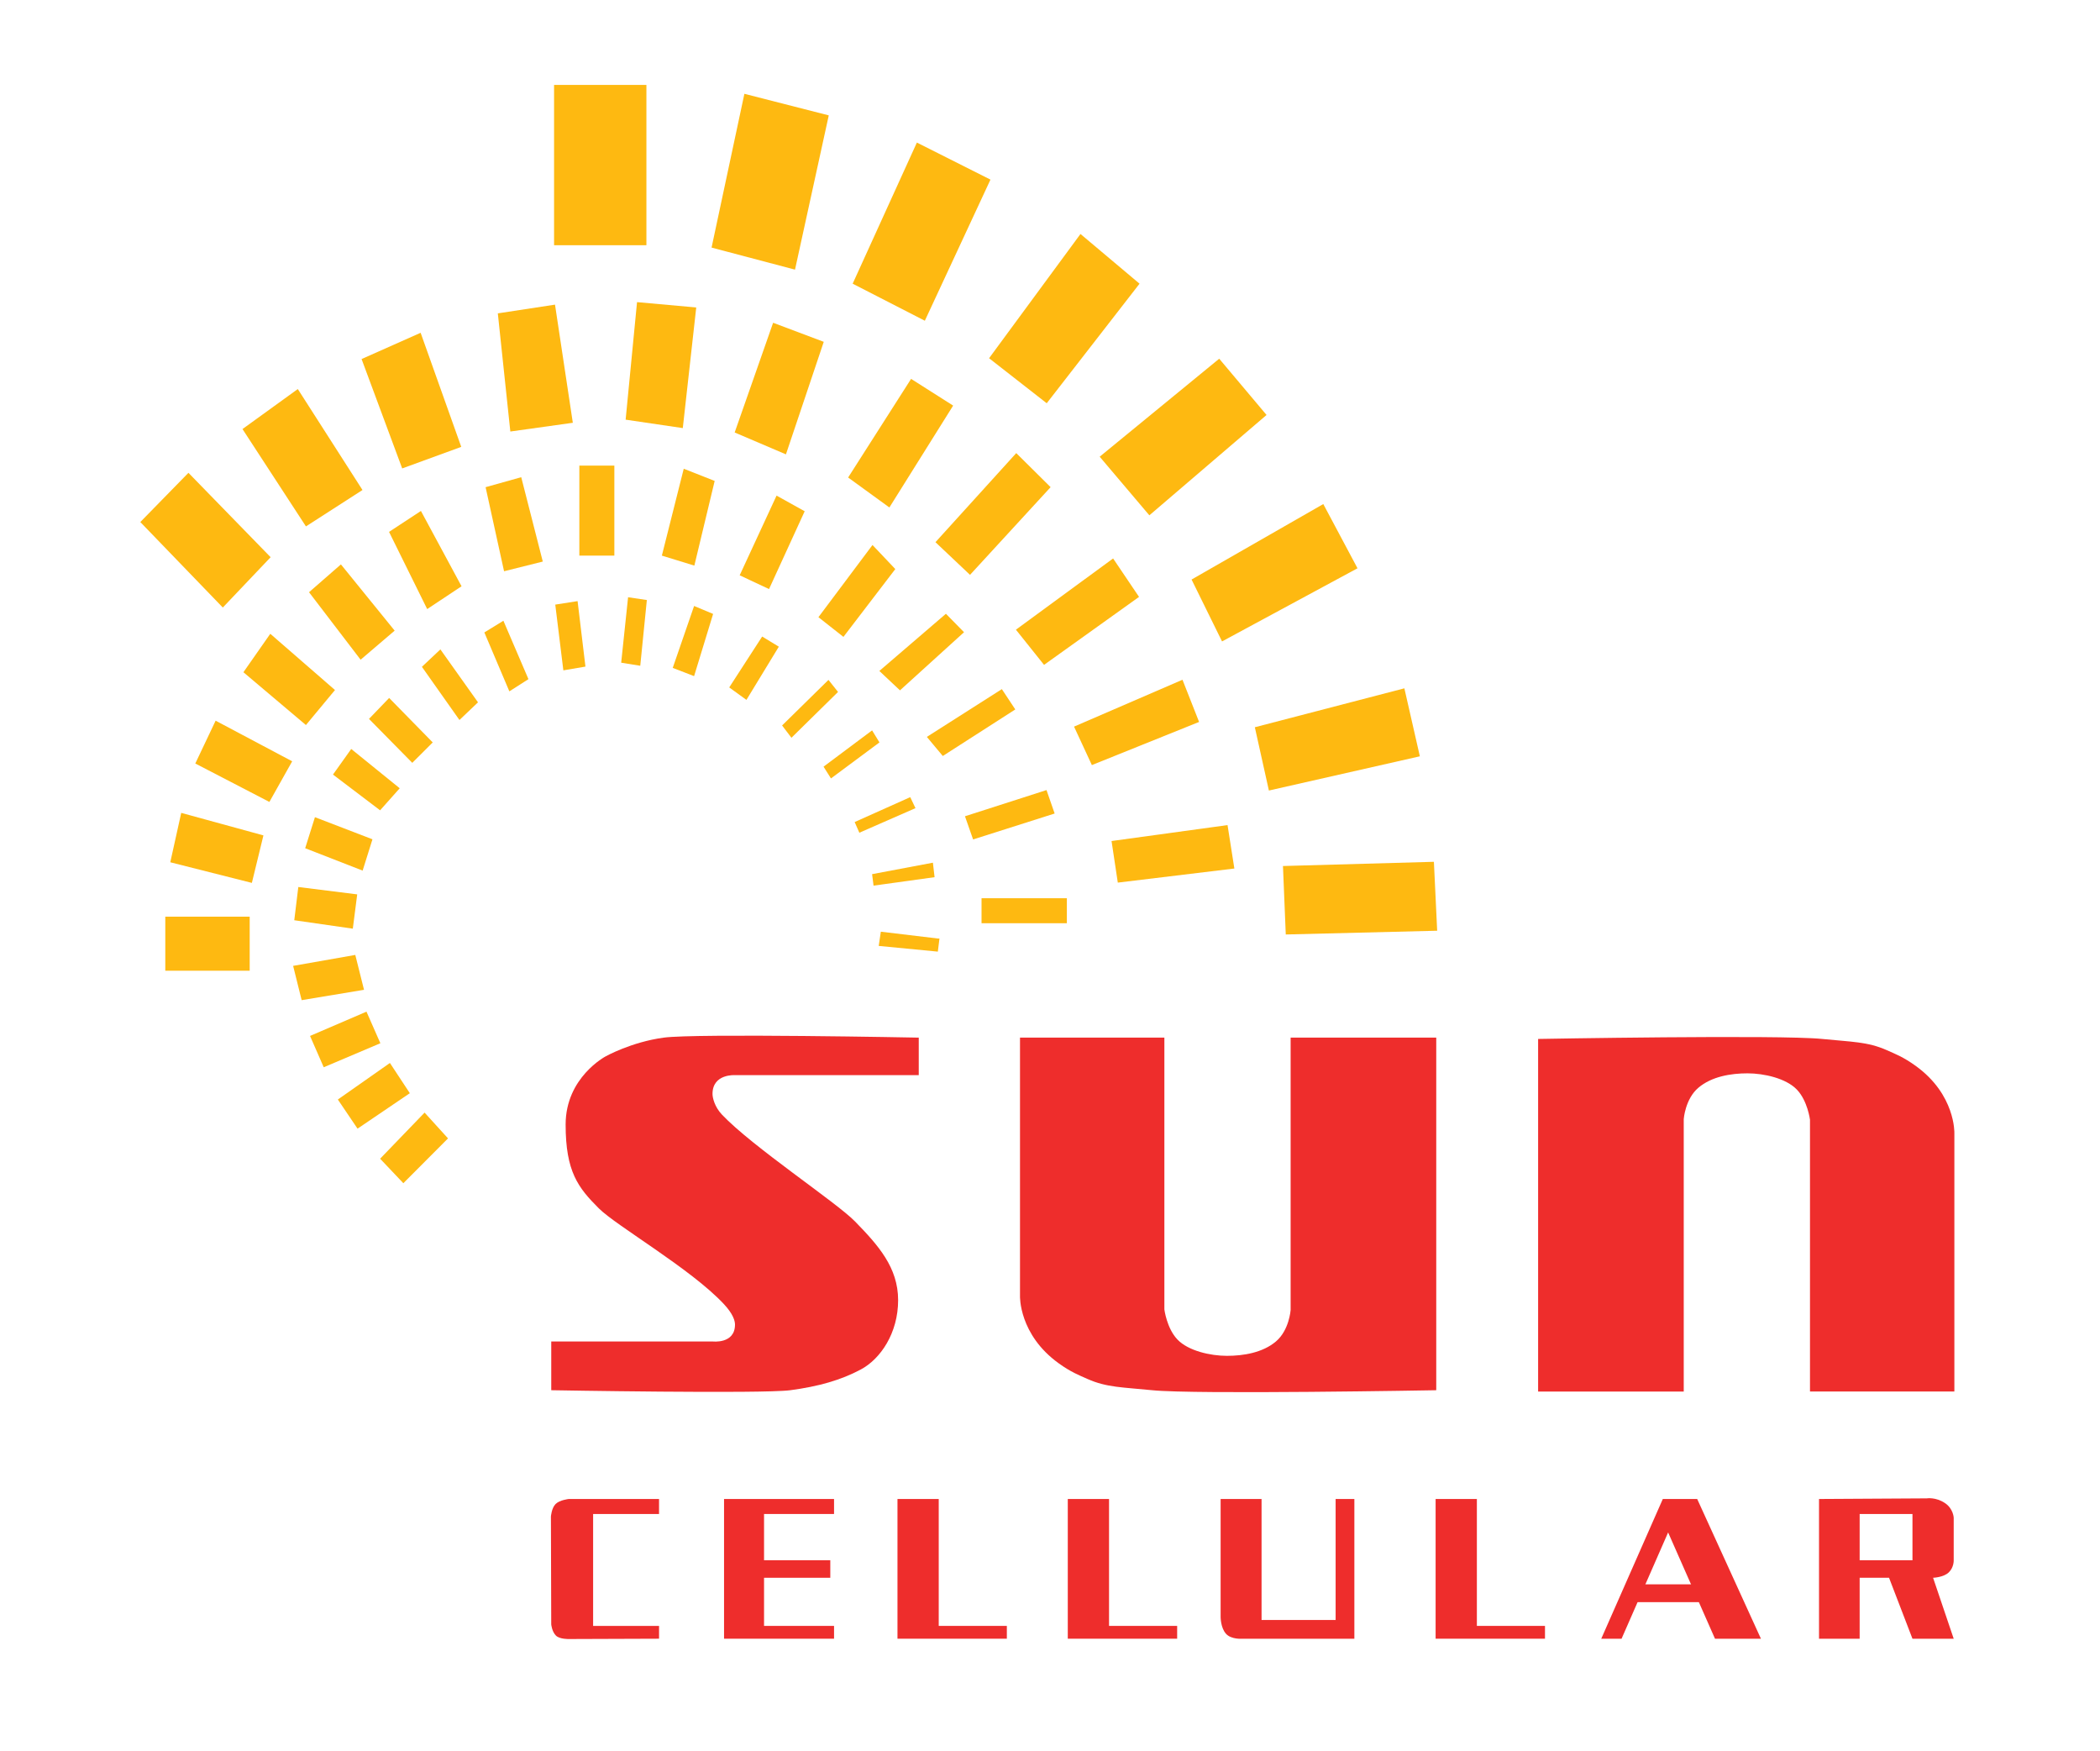
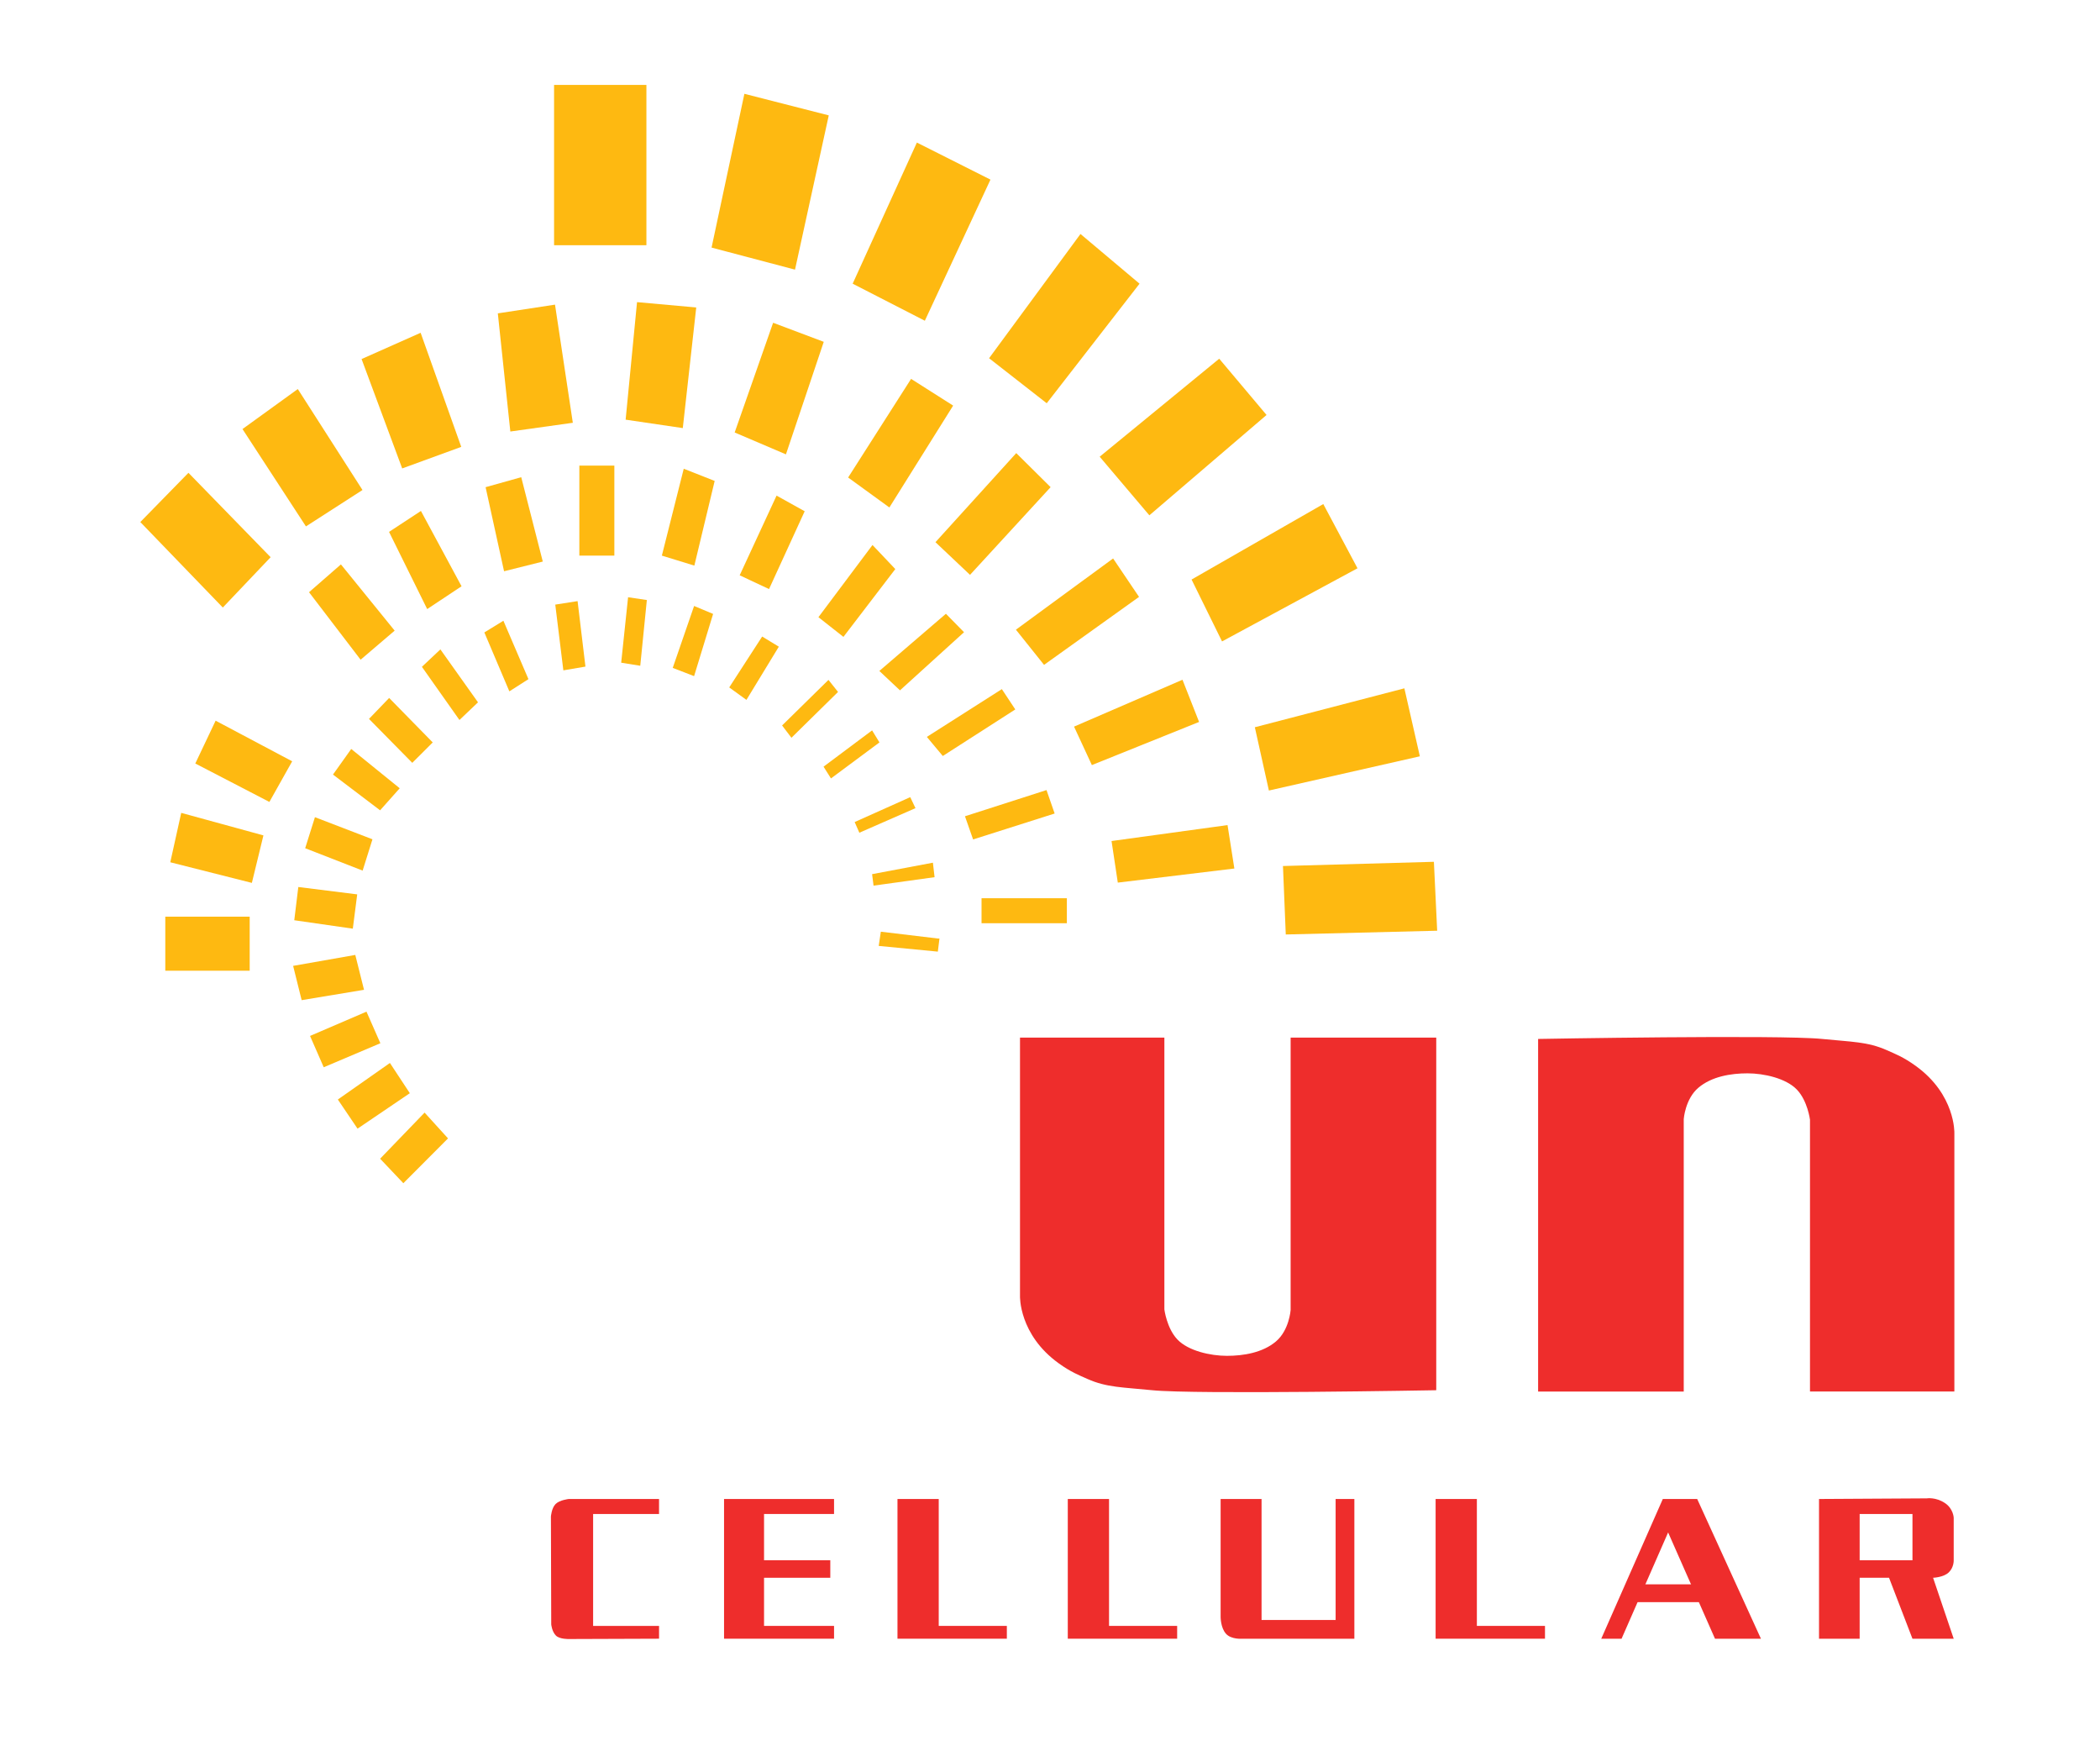
<svg xmlns="http://www.w3.org/2000/svg" xmlns:ns1="http://sodipodi.sourceforge.net/DTD/sodipodi-0.dtd" xmlns:ns2="http://www.inkscape.org/namespaces/inkscape" version="1.1" id="svg2" ns1:version="0.32" ns2:version="0.46+pre4" ns1:docname="Sun_Cellular_logo.svg" ns2:output_extension="org.inkscape.output.svg.inkscape" x="0px" y="0px" width="140px" height="116.71px" viewBox="0 9.967 140 116.71" enable-background="new 0 9.967 140 116.71" xml:space="preserve">
  <defs>
    <ns2:perspective ns2:vp_z="175 : 87.5 : 1" ns2:vp_y="0 : 1000 : 0" ns2:vp_x="0 : 87.5 : 1" ns1:type="inkscape:persp3d" ns2:persp3d-origin="87.5 : 58.333333 : 1" id="perspective273">
		</ns2:perspective>
  </defs>
  <ns1:namedview ns2:cy="108.15074" ns2:cx="121.51773" ns2:zoom="2.8284271" showgrid="false" pagecolor="#ffffff" bordercolor="#666666" borderopacity="1.0" objecttolerance="10.0" gridtolerance="10.0" guidetolerance="10.0" ns2:current-layer="svg2" ns2:window-y="22" ns2:window-x="0" ns2:pageopacity="1" ns2:pageshadow="2" ns2:window-width="1152" ns2:window-height="810" id="base">
	</ns1:namedview>
  <g id="g8" transform="translate(121.268, 109.736)">
    <g>
      <path fill="#EE2D2C" d="M2.709,4.222H6.23V1.138H2.709V4.222z M7.187,0.097c0,0,0.595-0.097,1.208,0.313    c0.563,0.375,0.584,0.978,0.584,0.978v2.834c0,0,0.021,0.479-0.334,0.813C8.293,5.368,7.604,5.389,7.604,5.389l1.375,4.063h-2.75    L4.668,5.389H2.709v4.063H0V0.139L7.187,0.097z" />
    </g>
  </g>
  <g id="g12" transform="translate(106.75, 109.875)">
    <g>
      <path fill="#EE2D2C" d="M6.396,0l4.25,9.313H7.583L4.458,2.229L1.354,9.313H0L4.104,0H6.396z" />
    </g>
  </g>
  <g id="g16" transform="translate(108.875, 115.563)">
    <g>
      <path fill="#EE2D2C" d="M5.458-0.001v1.188H0v-1.188H5.458z" />
    </g>
  </g>
  <g id="g20" transform="translate(59.832, 109.875)">
    <g>
      <path fill="#EE2D2C" d="M2.75,0v8.458h4.541v0.854H0V0H2.75z" />
    </g>
  </g>
  <g id="g24" transform="translate(81.375, 109.875)">
    <g>
      <path fill="#EE2D2C" d="M8.916,0v9.313H1.438c0,0-0.729,0.064-1.084-0.334C0,8.582,0,7.875,0,7.875V0h2.729v8.063h4.938V0H8.916z" />
    </g>
  </g>
  <g id="g28" transform="translate(95.708, 109.875)">
    <g>
      <path fill="#EE2D2C" d="M2.75,0v8.458h4.541v0.854H0V0H2.75z" />
    </g>
  </g>
  <g id="g32" transform="translate(71.186, 109.875)">
    <g>
      <path fill="#EE2D2C" d="M2.75,0v8.458h4.541v0.854H0V0H2.75z" />
    </g>
  </g>
  <g id="g36" transform="translate(48.27, 109.875)">
    <g>
      <path fill="#EE2D2C" d="M7.333,0v0.999H2.666v3.084h4.417V5.25H2.666v3.208h4.667v0.854H0V0" />
    </g>
  </g>
  <g id="g40" transform="translate(36.728, 109.875)">
    <g>
      <path fill="#EE2D2C" d="M7.208,0v0.999H2.813v7.459h4.396v0.854l-6,0.021c0,0-0.625,0.021-0.875-0.229    c-0.273-0.273-0.313-0.75-0.313-0.75L0,1.166c0,0,0.042-0.563,0.313-0.833S1.188,0,1.188,0H7.208z" />
    </g>
  </g>
  <g id="g44" transform="translate(102.541, 78.922)">
    <g>
      <path fill="#EE2D2C" d="M0,23.791v-23.5c0,0,16.083-0.291,18.938,0c1.946,0.198,3.03,0.177,4.313,0.75    c0.565,0.253,1.101,0.454,1.916,1.042C27.833,4,27.75,6.561,27.75,6.561V23.79h-9.625V5.676c0,0-0.156-1.26-0.875-2.01    s-2.188-1.083-3.292-1.083s-2.386,0.208-3.271,0.958c-0.887,0.75-0.979,2.095-0.979,2.095v18.155H0z" />
    </g>
  </g>
  <g id="g48" transform="translate(67.917, 79.125)">
    <g>
      <path fill="#EE2D2C" d="M27.833,0v23.5c0,0-16.083,0.291-18.938,0c-1.946-0.198-3.03-0.177-4.313-0.75    c-0.566-0.253-1.1-0.454-1.916-1.042C0,19.791,0.083,17.229,0.083,17.229V0h9.625v18.115c0,0,0.156,1.26,0.875,2.01    s2.188,1.083,3.292,1.083S16.26,21,17.146,20.25c0.887-0.75,0.979-2.096,0.979-2.096V0H27.833z" />
    </g>
  </g>
  <g id="g52" transform="translate(36.75, 78.833)">
    <g>
-       <path fill="#EE2D2C" d="M24.5,0.292v2.5H12.25c0,0-1.499-0.104-1.499,1.251c0,0.259,0.142,0.864,0.624,1.374    c2.037,2.155,7.628,5.846,8.875,7.125c1.542,1.583,2.875,3.063,2.875,5.249s-1.167,3.918-2.5,4.626s-2.813,1.125-4.688,1.375    S0,23.792,0,23.792v-3.25h10.751c0,0,1.499,0.188,1.499-1.125c0-0.251-0.125-0.708-0.75-1.375    c-2.202-2.352-7.164-5.205-8.333-6.375c-1.375-1.375-2.208-2.438-2.208-5.583s2.666-4.542,2.666-4.542S5.333,0.584,7.5,0.292    S24.5,0.292,24.5,0.292z" />
-     </g>
+       </g>
  </g>
  <g id="g56" transform="translate(36.938, 15.625)">
    <g>
      <path fill="#FEB911" d="M0,0h6.156v10.688H0V0z" />
    </g>
  </g>
  <g id="g60" transform="translate(47.438, 16.219)">
    <g>
      <path fill="#FEB911" d="M2.188,0l5.625,1.438l-2.25,10.281L0,10.25L2.188,0z" />
    </g>
  </g>
  <g id="g64" transform="translate(56.844, 19.469)">
    <g>
      <path fill="#FEB911" d="M4.281,0l4.906,2.469l-4.375,9.406L0,9.406L4.281,0z" />
    </g>
  </g>
  <g id="g68" transform="translate(65.938, 25.562)">
    <g>
      <path fill="#FEB911" d="M6.094,0l3.938,3.313l-6.188,7.969L0,8.281L6.094,0z" />
    </g>
  </g>
  <g id="g72" transform="translate(73.312, 33.875)">
    <g>
      <path fill="#FEB911" d="M7.969,0l3.156,3.75l-7.813,6.688L0,6.531L7.969,0z" />
    </g>
  </g>
  <g id="g76" transform="translate(79.438, 43.562)">
    <g>
      <path fill="#FEB911" d="M8.781,0l2.281,4.281L2.031,9.156L0,5.031L8.781,0z" />
    </g>
  </g>
  <g id="g80" transform="translate(83.656, 55.844)">
    <g>
      <path fill="#FEB911" d="M9.969,0l1.032,4.531L0.937,6.812L0,2.594L9.969,0z" />
    </g>
  </g>
  <g id="g84" transform="translate(85.531, 67.406)">
    <g>
      <path fill="#FEB911" d="M0,0.281L10.062,0l0.219,4.594L0.187,4.844L0,0.281z" />
    </g>
  </g>
  <g id="g88" transform="translate(9.354, 41.48)">
    <g>
      <path fill="#FEB911" d="M0,3.281L3.209,0l5.479,5.625L5.5,8.979L0,3.281z" />
    </g>
  </g>
  <g id="g92" transform="translate(16.166, 35.897)">
    <g>
      <path fill="#FEB911" d="M3.688,0L8,6.729L4.23,9.155L0,2.666L3.688,0z" />
    </g>
  </g>
  <g id="g96" transform="translate(24.105, 32.147)">
    <g>
      <path fill="#FEB911" d="M0,1.75L3.937,0l2.708,7.604L2.708,9.041L0,1.75z" />
    </g>
  </g>
  <g id="g100" transform="translate(33.188, 30.271)">
    <g>
      <path fill="#FEB911" d="M0,0.582L3.813,0L5,7.874L0.834,8.457L0,0.582z" />
    </g>
  </g>
  <g id="g104" transform="translate(41.709, 30.104)">
    <g>
      <path fill="#FEB911" d="M0.76,0l3.947,0.355l-0.896,8.04L0,7.834L0.76,0z" />
    </g>
  </g>
  <g id="g108" transform="translate(48.978, 31.479)">
    <g>
      <path fill="#FEB911" d="M0,7.313L2.563,0l3.376,1.271l-2.521,7.5L0,7.313z" />
    </g>
  </g>
  <g id="g112" transform="translate(56.542, 35.219)">
    <g>
      <path fill="#FEB911" d="M4.197,0l2.804,1.781L2.75,8.571L0,6.574L4.197,0z" />
    </g>
  </g>
  <g id="g116" transform="translate(62.364, 40.166)">
    <g>
      <path fill="#FEB911" d="M5.386,0l2.291,2.27L2.304,8.115L0,5.938L5.386,0z" />
    </g>
  </g>
  <g id="g120" transform="translate(67.728, 47.188)">
    <g>
      <path fill="#FEB911" d="M6.479,0l1.729,2.562L1.875,7.093L0,4.748L6.479,0z" />
    </g>
  </g>
  <g id="g124" transform="translate(71.603, 55.272)">
    <g>
      <path fill="#FEB911" d="M7.229,0l1.107,2.812L1.188,5.688L0,3.124L7.229,0z" />
    </g>
  </g>
  <g id="g128" transform="translate(74.103, 64.959)">
    <g>
      <path fill="#FEB911" d="M7.733,0l0.455,2.895L0.417,3.834L0,1.062L7.733,0z" />
    </g>
  </g>
  <g id="g132" transform="translate(11.02, 71.062)">
    <g>
      <path fill="#FEB911" d="M0,3.604V0h5.626v3.604H0z" />
    </g>
  </g>
  <g id="g136" transform="translate(11.352, 64.145)">
    <g>
      <path fill="#FEB911" d="M0,3.292L0.73,0l5.48,1.501L5.439,4.667L0,3.292z" />
    </g>
  </g>
  <g id="g140" transform="translate(13.02, 58)">
    <g>
      <path fill="#FEB911" d="M1.355,0l5.104,2.708l-1.52,2.708L0,2.854L1.355,0z" />
    </g>
  </g>
  <g id="g144" transform="translate(16.227, 52.209)">
    <g>
-       <path fill="#FEB911" d="M0,2.562L1.792,0l4.313,3.748L4.168,6.082L0,2.562z" />
-     </g>
+       </g>
  </g>
  <g id="g148" transform="translate(20.602, 47.584)">
    <g>
      <path fill="#FEB911" d="M0,1.854L2.126,0l3.583,4.415l-2.27,1.938L0,1.854z" />
    </g>
  </g>
  <g id="g152" transform="translate(25.936, 44.022)">
    <g>
      <path fill="#FEB911" d="M0,1.395L2.126,0l2.708,5.02L2.543,6.54L0,1.395z" />
    </g>
  </g>
  <g id="g156" transform="translate(32.373, 41.772)">
    <g>
      <path fill="#FEB911" d="M0,0.666L2.376,0l1.437,5.623L1.231,6.269L0,0.666z" />
    </g>
  </g>
  <g id="g160" transform="translate(38.623, 41)">
    <g>
      <path fill="#FEB911" d="M0,0h2.334v5.999H0V0z" />
    </g>
  </g>
  <g id="g164" transform="translate(44.124, 41.208)">
    <g>
      <path fill="#FEB911" d="M1.459,0l2.062,0.813L2.166,6.457L0,5.791L1.459,0z" />
    </g>
  </g>
  <g id="g168" transform="translate(49.312, 42.999)">
    <g>
      <path fill="#FEB911" d="M0,5.312L2.459,0l1.875,1.043L1.957,6.229L0,5.312z" />
    </g>
  </g>
  <g id="g172" transform="translate(54.562, 46.291)">
    <g>
      <path fill="#FEB911" d="M0,4.812L3.604,0l1.521,1.604l-3.458,4.52L0,4.812z" />
    </g>
  </g>
  <g id="g176" transform="translate(58.623, 50.875)">
    <g>
      <path fill="#FEB911" d="M4.438,0l1.208,1.229L1.375,5.104L0,3.811L4.438,0z" />
    </g>
  </g>
  <g id="g180" transform="translate(61.79, 55.897)">
    <g>
      <path fill="#FEB911" d="M5,0l0.896,1.354L1.063,4.457L0,3.184L5,0z" />
    </g>
  </g>
  <g id="g184" transform="translate(64.331, 62.625)">
    <g>
      <path fill="#FEB911" d="M5.436,0l0.543,1.563L0.542,3.291L0,1.746L5.436,0z" />
    </g>
  </g>
  <g id="g188" transform="translate(65.436, 69.834)">
    <g>
      <path fill="#FEB911" d="M5.688,0v1.666H0V0H5.688z" />
    </g>
  </g>
  <g id="g192" transform="translate(25.341, 84.122)">
    <g>
      <path fill="#FEB911" d="M2.965,0l1.562,1.719L1.549,4.706L0,3.073L2.965,0z" />
    </g>
  </g>
  <g id="g196" transform="translate(22.523, 80.814)">
    <g>
      <path fill="#FEB911" d="M3.472,0l1.327,2.015L1.313,4.378L0,2.436L3.472,0z" />
    </g>
  </g>
  <g id="g200" transform="translate(20.669, 77.394)">
    <g>
      <path fill="#FEB911" d="M3.763,0l0.926,2.105L0.913,3.706L0,1.618L3.763,0z" />
    </g>
  </g>
  <g id="g204" transform="translate(19.542, 73.613)">
    <g>
      <path fill="#FEB911" d="M4.144,0l0.582,2.324L0.568,3.014L0,0.729L4.144,0z" />
    </g>
  </g>
  <g id="g208" transform="translate(19.618, 69.086)">
    <g>
      <path fill="#FEB911" d="M0.269,0l3.927,0.491L3.903,2.777L0,2.215L0.269,0z" />
    </g>
  </g>
  <g id="g212" transform="translate(20.345, 64.432)">
    <g>
      <path fill="#FEB911" d="M0.651,0l3.835,1.474L3.831,3.561L0,2.069L0.651,0z" />
    </g>
  </g>
  <g id="g216" transform="translate(22.199, 59.886)">
    <g>
      <path fill="#FEB911" d="M1.216,0l3.233,2.619L3.141,4.088L0,1.706L1.216,0z" />
    </g>
  </g>
  <g id="g220" transform="translate(24.599, 56.486)">
    <g>
      <path fill="#FEB911" d="M1.344,0L4.25,2.964l-1.364,1.36L0,1.396L1.344,0z" />
    </g>
  </g>
  <g id="g224" transform="translate(28.127, 53.249)">
    <g>
      <path fill="#FEB911" d="M1.232,0L3.74,3.528L2.503,4.706L0,1.161L1.232,0z" />
    </g>
  </g>
  <g id="g228" transform="translate(32.29, 51.34)">
    <g>
      <path fill="#FEB911" d="M1.27,0l1.67,3.892L1.667,4.706L0,0.779L1.27,0z" />
    </g>
  </g>
  <g id="g232" transform="translate(37.018, 50.031)">
    <g>
      <path fill="#FEB911" d="M1.488,0l0.524,4.364L0.539,4.615L0,0.233L1.488,0z" />
    </g>
  </g>
  <g id="g236" transform="translate(41.412, 49.773)">
    <g>
      <path fill="#FEB911" d="M0.46,0l1.251,0.186L1.272,4.567L0,4.363L0.46,0z" />
    </g>
  </g>
  <g id="g240" transform="translate(44.849, 50.355)">
    <g>
      <path fill="#FEB911" d="M2.692,0.53L1.424,4.676L0,4.127L1.424,0L2.692,0.53z" />
    </g>
  </g>
  <g id="g244" transform="translate(48.615, 52.392)">
    <g>
      <path fill="#FEB911" d="M2.196,0l1.111,0.676l-2.16,3.546L0,3.392L2.196,0z" />
    </g>
  </g>
  <g id="g248" transform="translate(52.14, 55.282)">
    <g>
      <path fill="#FEB911" d="M3.091,0l0.638,0.803L0.623,3.857L0,3.037L3.091,0z" />
    </g>
  </g>
  <g id="g252" transform="translate(54.903, 58.647)">
    <g>
      <path fill="#FEB911" d="M3.236,0l0.492,0.802l-3.233,2.4L0,2.418L3.236,0z" />
    </g>
  </g>
  <g id="g256" transform="translate(56.977, 63.101)">
    <g>
      <path fill="#FEB911" d="M3.708,0l0.347,0.729L0.313,2.367L0,1.655l3.639-1.629" />
    </g>
  </g>
  <g id="g260" transform="translate(58.14, 67.465)">
    <g>
      <path fill="#FEB911" d="M4.054,0l0.111,0.966L0.096,1.529L0,0.764L4.054,0z" />
    </g>
  </g>
  <g id="g264" transform="translate(58.581, 72.064)">
    <g>
      <path fill="#FEB911" d="M4.05,0.455L3.941,1.329L0,0.948L0.141,0l3.801,0.455" />
    </g>
  </g>
</svg>